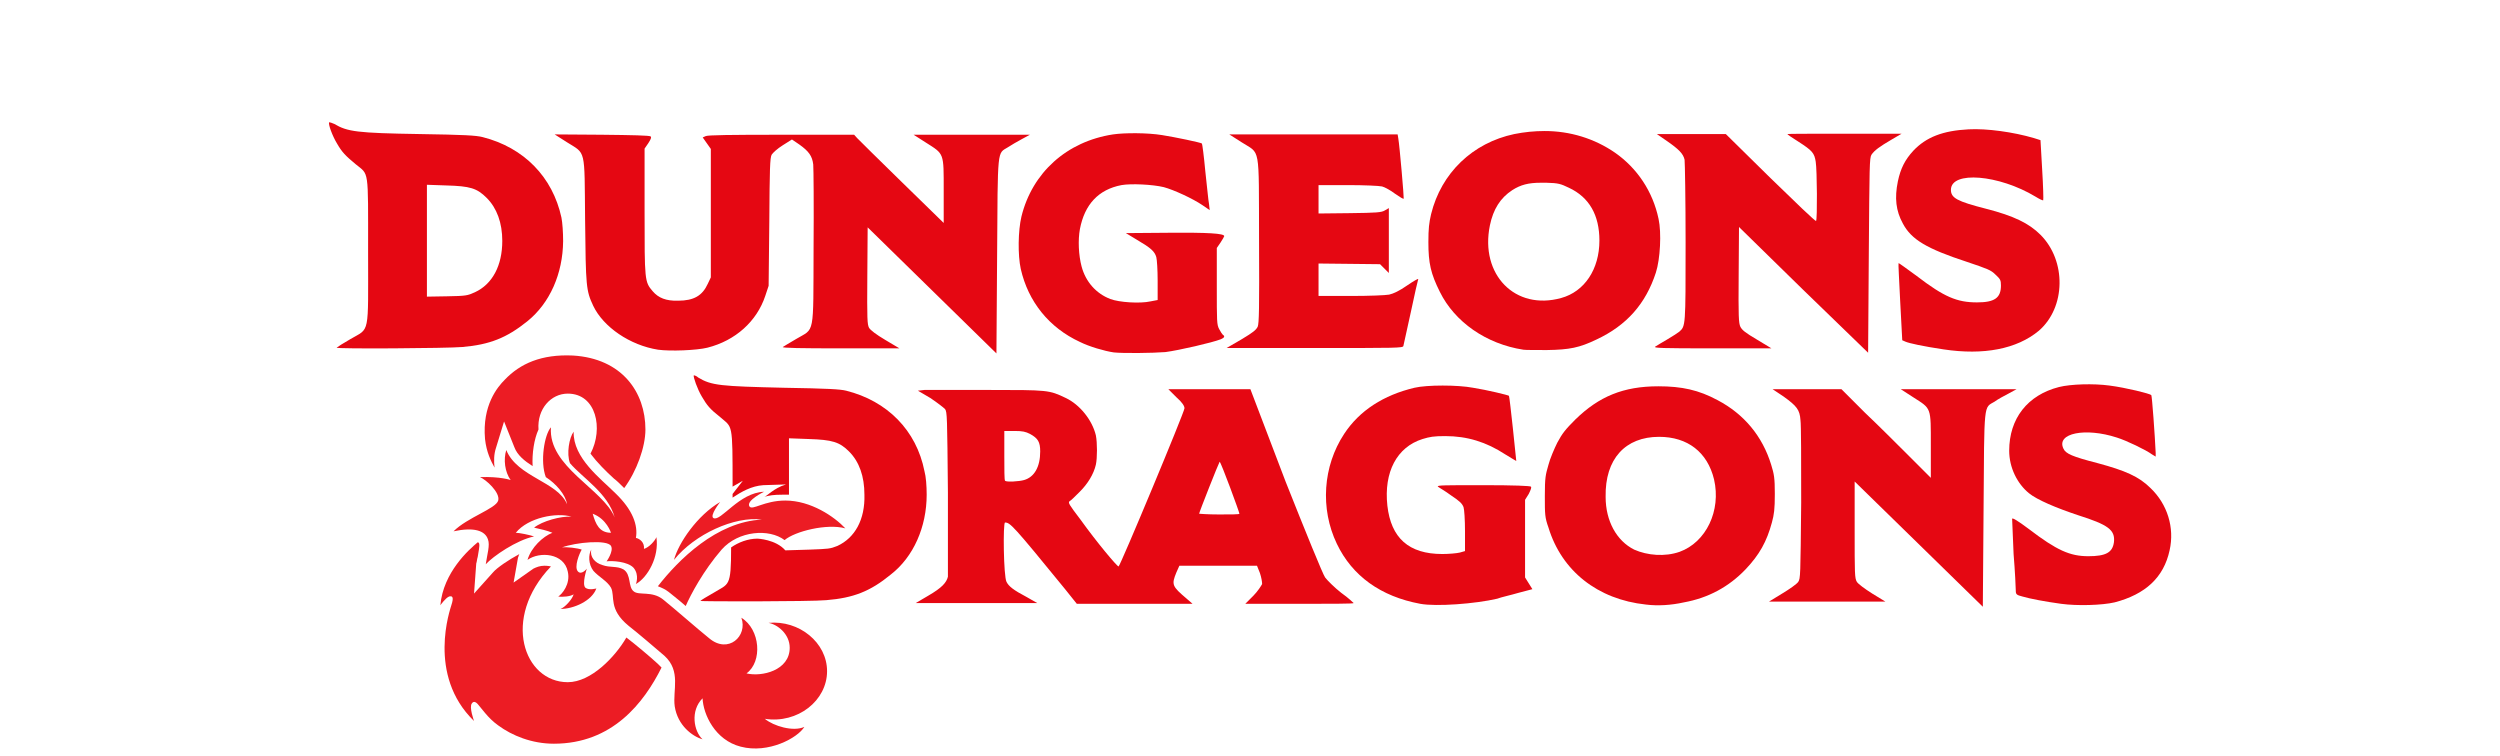
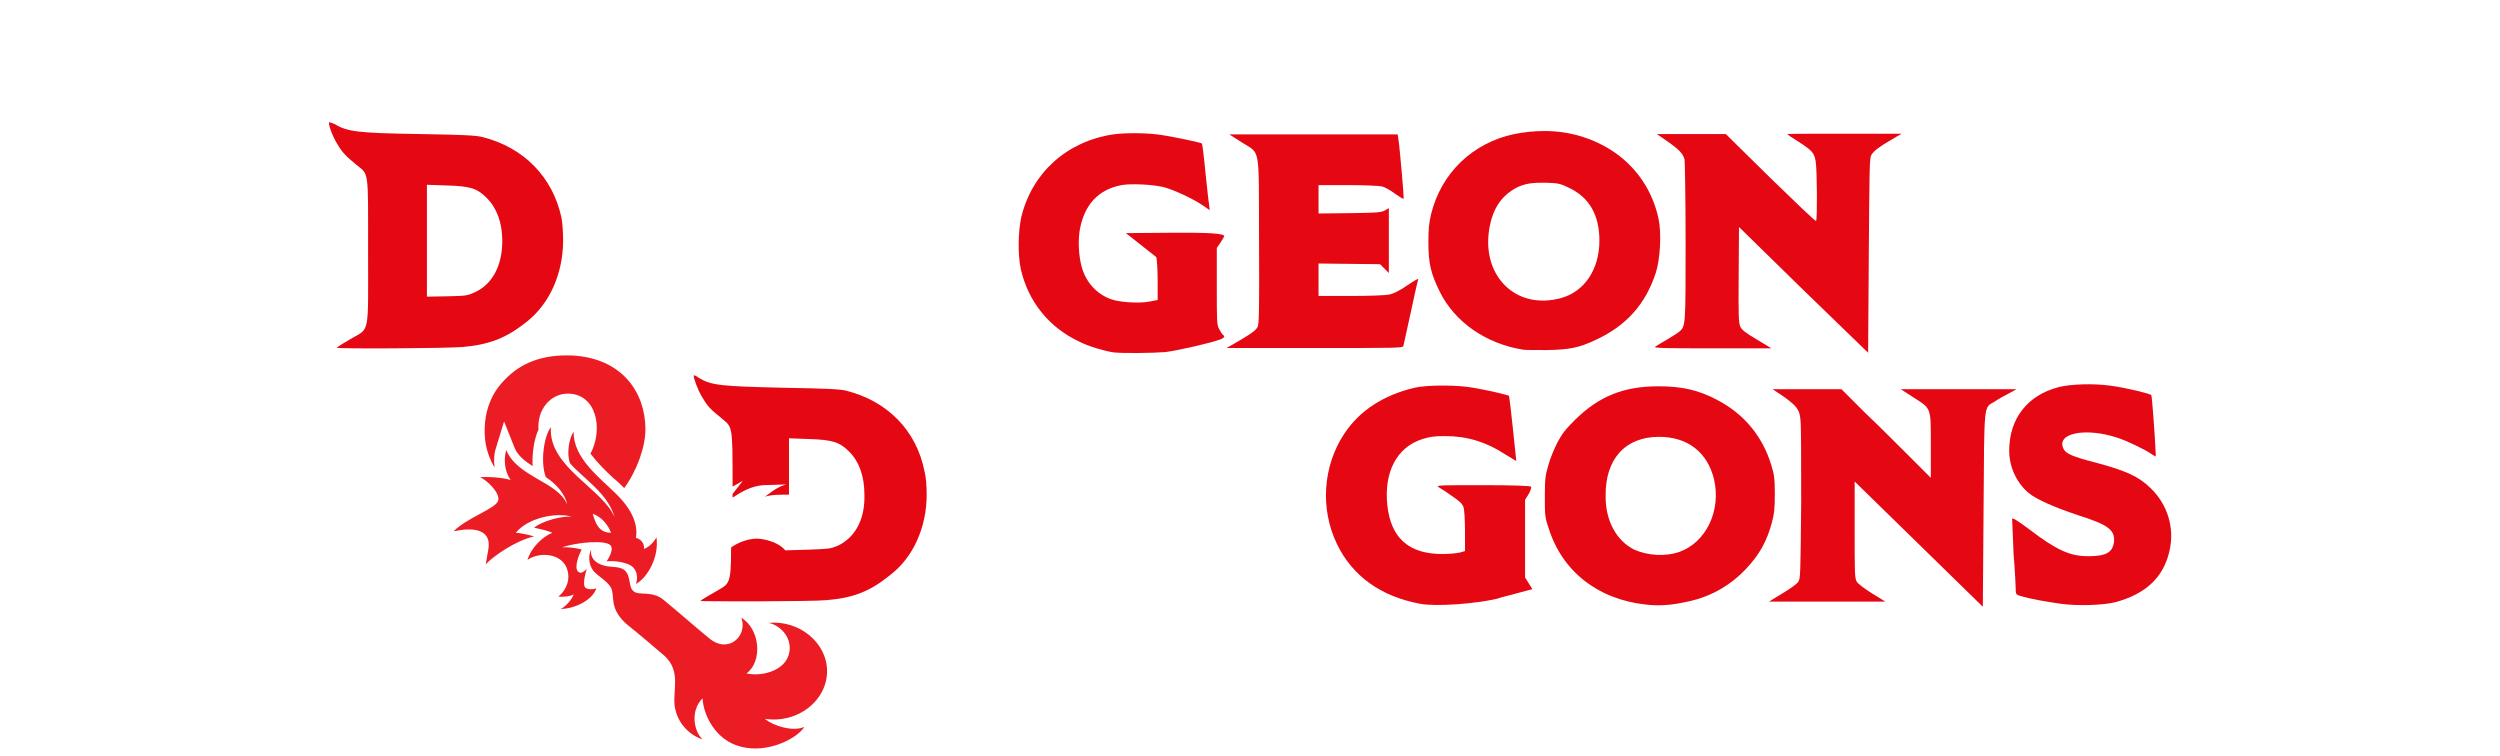
<svg xmlns="http://www.w3.org/2000/svg" width="992" height="300" viewBox="0 0 992 300" fill="none">
-   <path d="M369.768 115.159L344.286 90.214L344.152 109.392C344.017 126.962 344.152 128.705 344.822 130.046C345.359 130.985 347.639 132.729 351.26 134.874L356.893 138.227H333.422C317.999 138.227 310.22 138.093 310.623 137.691C311.025 137.423 313.439 135.947 315.987 134.472C323.364 130.046 322.693 133.936 322.827 98.395C322.961 81.63 322.827 66.744 322.693 65.268C322.291 61.915 320.95 60.038 317.194 57.355L314.244 55.344L310.623 57.624C308.477 58.965 306.733 60.574 306.197 61.379C305.526 62.586 305.392 67.012 305.258 88.068L304.99 113.416L303.649 117.439C300.296 127.498 291.846 135.143 280.715 137.959C276.423 139.032 265.962 139.434 261.134 138.764C250.002 137.02 239.407 129.778 235.384 121.329C232.567 115.294 232.433 113.818 232.165 87.129C231.897 58.428 232.567 61.245 224.923 56.417L220.094 53.332L238.871 53.466C250.807 53.6 257.781 53.734 258.183 54.137C258.586 54.539 258.183 55.344 257.244 56.819L255.769 58.965V83.776C255.769 111.404 255.769 111.806 258.988 115.562C261.268 118.244 264.353 119.451 269.047 119.317C275.35 119.317 278.703 117.305 280.849 112.611L282.056 110.063V84.581V59.099L280.447 56.819L278.837 54.539L280.044 54.002C280.983 53.6 289.566 53.466 310.086 53.466H338.921L340.128 54.807C340.799 55.478 348.711 63.391 357.831 72.242L374.462 88.47V75.729C374.462 60.44 374.73 61.245 367.354 56.551L362.525 53.466H385.593H408.661L405.442 55.21C403.699 56.148 401.151 57.624 399.944 58.428C395.652 61.111 395.92 58.026 395.652 101.614L395.384 140.239L369.768 115.159Z" fill="#E50712" />
-   <path d="M441.922 139.837C438.301 139.3 432.265 137.557 428.51 135.679C416.306 130.046 407.99 119.719 405.04 106.71C403.833 101.211 403.967 91.555 405.308 85.922C409.6 68.487 423.28 56.148 441.653 53.332C446.213 52.661 455.333 52.661 461.1 53.6C466.197 54.405 476.524 56.551 476.926 56.953C477.06 57.087 477.731 62.05 478.267 67.951C478.938 73.852 479.474 79.753 479.742 80.96L480.011 83.374L477.06 81.362C473.305 78.814 465.794 75.327 461.771 74.254C457.345 73.181 448.762 72.779 445.006 73.449C435.886 75.193 430.388 81.094 428.51 90.884C427.705 95.31 427.974 101.211 429.181 105.771C430.79 111.807 434.948 116.501 440.581 118.646C444.068 119.988 452.383 120.524 456.54 119.585L459.357 119.049V111.404C459.357 107.112 459.088 102.955 458.82 102.016C458.15 99.736 456.674 98.395 451.176 95.176L446.75 92.494L463.648 92.36C479.474 92.226 485.777 92.628 485.777 93.701C485.777 93.835 485.107 95.042 484.302 96.249L482.827 98.395V113.55C482.827 127.632 482.827 128.839 483.766 130.583C484.302 131.656 484.973 132.594 485.241 132.863C486.18 133.399 485.777 134.07 484.436 134.606C481.083 135.947 467.672 139.032 462.441 139.703C457.479 140.105 445.677 140.239 441.922 139.837Z" fill="#E50712" />
+   <path d="M441.922 139.837C438.301 139.3 432.265 137.557 428.51 135.679C416.306 130.046 407.99 119.719 405.04 106.71C403.833 101.211 403.967 91.555 405.308 85.922C409.6 68.487 423.28 56.148 441.653 53.332C446.213 52.661 455.333 52.661 461.1 53.6C466.197 54.405 476.524 56.551 476.926 56.953C477.06 57.087 477.731 62.05 478.267 67.951C478.938 73.852 479.474 79.753 479.742 80.96L480.011 83.374L477.06 81.362C473.305 78.814 465.794 75.327 461.771 74.254C457.345 73.181 448.762 72.779 445.006 73.449C435.886 75.193 430.388 81.094 428.51 90.884C427.705 95.31 427.974 101.211 429.181 105.771C430.79 111.807 434.948 116.501 440.581 118.646C444.068 119.988 452.383 120.524 456.54 119.585L459.357 119.049V111.404C459.357 107.112 459.088 102.955 458.82 102.016L446.75 92.494L463.648 92.36C479.474 92.226 485.777 92.628 485.777 93.701C485.777 93.835 485.107 95.042 484.302 96.249L482.827 98.395V113.55C482.827 127.632 482.827 128.839 483.766 130.583C484.302 131.656 484.973 132.594 485.241 132.863C486.18 133.399 485.777 134.07 484.436 134.606C481.083 135.947 467.672 139.032 462.441 139.703C457.479 140.105 445.677 140.239 441.922 139.837Z" fill="#E50712" />
  <path d="M715.519 115.025L690.037 90.08L689.903 108.99C689.768 125.754 689.903 128.169 690.573 129.644C691.244 130.985 692.585 132.058 697.145 134.74L702.912 138.227H679.307C659.458 138.227 655.971 138.093 656.776 137.557C657.312 137.154 659.458 135.947 661.47 134.74C663.482 133.533 665.628 132.192 666.298 131.656C668.846 129.376 668.846 129.778 668.846 96.383C668.846 79.35 668.578 64.463 668.444 63.391C667.908 60.977 666.164 59.233 661.336 55.88L657.447 53.198H671.126H684.806L702.509 70.633C712.3 80.155 720.347 87.934 720.615 87.666C721.152 87.129 721.017 67.414 720.481 64.195C719.944 60.708 719.14 59.77 713.507 56.148C711.093 54.673 709.215 53.332 709.215 53.198C709.215 53.064 719.408 53.064 731.881 53.064H754.546L750.657 55.344C745.829 58.16 743.817 59.635 742.61 61.379C741.805 62.586 741.805 65.805 741.537 101.345L741.269 139.971L715.519 115.025Z" fill="#E50712" />
-   <path d="M771.177 138.63C763.13 137.423 757.497 136.216 756.022 135.545L754.815 135.009L754.01 119.854C753.608 111.538 753.205 104.564 753.339 104.43C753.474 104.296 756.692 106.71 760.582 109.527C771.445 117.842 776.541 119.988 784.454 119.988C791.428 119.988 793.977 118.244 793.977 113.282C793.977 111.136 793.708 110.734 791.831 108.99C789.953 107.113 788.746 106.71 780.431 103.894C764.471 98.663 758.436 95.042 755.083 88.739C752.267 83.642 751.73 78.546 753.071 71.974C754.144 66.878 755.888 63.391 759.241 59.77C764.337 54.405 770.909 51.857 781.101 51.32C788.344 50.918 798.939 52.393 807.12 54.807L809.668 55.612L810.339 67.414C810.741 73.852 810.875 79.35 810.741 79.485C810.607 79.619 809.132 78.948 807.656 78.009C793.172 69.292 774.127 67.683 774.127 75.327C774.127 78.546 776.541 79.887 788.075 82.838C799.073 85.654 805.108 88.605 809.668 93.165C819.995 103.491 819.727 121.999 808.997 131.253C800.28 138.496 787.137 141.044 771.177 138.63Z" fill="#E50712" />
  <path d="M612.92 51.991C608.896 51.991 604.873 52.393 600.849 53.198C584.353 56.685 571.88 68.621 567.857 84.984C567.052 88.471 566.784 90.616 566.784 96.115C566.784 104.43 567.723 108.588 571.344 115.83C577.245 127.766 589.718 136.484 604.47 138.764C605.275 138.898 609.433 138.898 613.859 138.898C622.844 138.764 626.734 137.959 633.44 134.74C645.51 129.108 653.02 120.524 657.044 108.185C658.787 102.821 659.324 92.36 658.117 86.861C655.837 75.998 649.668 66.744 640.816 60.574C632.635 54.941 622.978 51.991 612.92 51.991ZM611.444 72.511C612.115 72.511 612.92 72.511 613.59 72.511C618.419 72.645 619.223 72.913 622.576 74.522C630.623 78.278 634.646 85.386 634.646 95.445C634.646 106.844 628.745 115.696 619.491 118.244C601.252 123.341 587.17 108.99 591.193 89.409C592.534 82.972 595.351 78.546 600.045 75.461C603.398 73.315 606.482 72.511 611.444 72.511Z" fill="#E50712" />
  <path d="M130.64 48.504C130.103 49.04 131.846 53.869 133.724 56.953C135.736 60.44 137.077 61.782 141.1 65.134C146.465 69.56 146.063 66.341 146.063 99.736C146.063 133.802 146.867 129.912 138.955 134.606C136.138 136.216 133.858 137.691 133.59 137.959C133.054 138.496 177.58 138.227 183.481 137.691C194.344 136.752 201.05 134.07 209.231 127.498C218.217 120.256 223.313 108.588 223.448 95.713C223.448 92.226 223.179 88.337 222.777 86.325C219.29 70.231 207.89 58.563 191.528 54.405C188.98 53.734 184.017 53.466 166.717 53.198C141.503 52.796 137.882 52.259 132.651 49.175C131.712 48.772 130.908 48.504 130.64 48.504ZM169.265 73.315L177.044 73.584C186.566 73.852 189.248 74.657 193.137 78.546C197.161 82.569 199.307 88.47 199.307 95.579C199.307 105.369 195.417 112.746 188.443 115.964C185.493 117.305 184.956 117.439 177.312 117.574L169.399 117.708V95.579V73.315H169.265Z" fill="#E50712" />
  <path d="M492.484 134.74C497.178 131.924 498.385 130.985 499.055 129.644C499.592 128.303 499.726 122.67 499.592 95.176C499.458 56.819 500.262 61.379 492.618 56.417L487.789 53.332H521.184H554.579L554.847 54.941C555.384 58.026 557.127 78.412 556.993 78.814C556.859 79.082 555.384 78.144 553.64 76.936C551.897 75.595 549.483 74.254 548.41 73.986C547.203 73.718 541.436 73.449 534.73 73.449H523.196V79.082V84.715L535.535 84.581C546.264 84.447 548.142 84.313 549.483 83.508L551.092 82.569V95.444V108.319L549.349 106.576L547.605 104.832L535.401 104.698L523.196 104.564V111.002V117.439H535.937C543.448 117.439 549.751 117.171 551.226 116.903C552.97 116.501 555.25 115.428 558.334 113.282C560.883 111.538 562.76 110.465 562.76 110.734C562.626 111.002 561.285 116.903 559.81 123.877C558.334 130.717 556.993 136.752 556.859 137.289C556.591 138.093 554.579 138.093 521.721 138.093H486.717L492.484 134.74Z" fill="#E50712" />
  <path d="M761.211 215.765L735.927 191.062V210.243C735.927 227.68 735.927 229.424 736.799 230.877C737.38 231.749 739.705 233.493 742.902 235.527L748.133 238.724H736.508C730.114 238.724 719.652 238.724 713.549 238.724H701.924L707.155 235.527C710.061 233.783 712.967 231.749 713.549 230.877C714.42 229.424 714.42 228.843 714.711 199.49C714.711 182.924 714.711 168.393 714.42 166.649C714.13 162.58 712.967 161.127 707.736 157.349L703.377 154.443H717.036H730.695L739.995 163.743C745.227 168.684 753.074 176.53 757.724 181.18L766.152 189.609V176.821C766.152 161.418 766.442 162.29 759.177 157.64L754.236 154.443H777.195H800.155L796.958 156.187C795.214 157.059 792.599 158.512 791.436 159.384C787.077 161.999 787.367 158.802 787.077 202.396L786.786 240.758L761.211 215.765Z" fill="#E50712" />
  <path d="M563.586 239.596C547.892 236.69 536.558 228.552 530.455 215.765C523.77 201.815 524.933 184.959 533.361 172.171C539.464 162.871 549.055 156.768 561.261 153.862C566.202 152.699 578.408 152.699 584.511 153.862C590.033 154.734 598.461 156.768 598.752 157.059C599.042 157.349 601.658 182.634 601.658 182.924C601.658 182.924 599.623 181.762 597.298 180.309C589.742 175.368 582.186 173.043 573.467 173.043C568.817 173.043 567.364 173.334 564.458 174.206C554.286 177.402 549.055 187.284 550.508 200.652C551.961 213.44 558.936 219.834 572.305 219.834C574.92 219.834 578.117 219.543 579.28 219.252L581.314 218.671V210.824C581.314 206.174 581.023 202.105 580.733 201.234C580.152 199.78 579.28 198.909 575.792 196.584C573.467 194.84 570.852 193.387 570.561 193.096C569.98 192.515 573.467 192.515 588.289 192.515C601.077 192.515 607.18 192.805 607.47 193.096C607.761 193.387 607.47 194.259 606.598 196.002L605.145 198.327V213.73V229.134L606.598 231.459L608.052 233.784L602.53 235.237C599.623 236.109 595.555 236.98 594.102 237.562C585.383 239.596 569.98 240.759 563.586 239.596Z" fill="#E50712" />
  <path d="M658.039 153.281C644.089 153.281 634.498 157.349 625.198 166.359C621.129 170.428 619.967 171.881 617.933 175.659C616.77 177.984 615.026 182.052 614.445 184.377C613.283 188.446 612.992 189.318 612.992 196.874C612.992 204.14 612.992 205.302 614.445 209.371C619.676 226.518 633.917 237.852 653.098 239.887C657.748 240.468 662.979 240.177 668.211 239.015C677.801 237.271 685.939 232.912 692.623 225.937C698.145 220.124 701.051 214.893 703.086 207.337C703.958 204.14 704.248 202.106 704.248 196.002C704.248 189.609 703.958 188.156 702.795 184.377C699.308 173.043 692.042 164.324 681.579 158.802C674.023 154.734 667.339 153.281 658.039 153.281ZM658.329 173.334C669.664 173.334 677.511 179.437 680.126 190.19C683.033 202.687 676.929 215.184 666.467 218.962C660.654 220.996 653.679 220.415 648.448 218.09C641.473 214.602 637.114 206.756 637.114 197.165C636.823 182.052 644.961 173.334 658.329 173.334Z" fill="#E50712" />
  <path d="M817.883 239.596C811.489 238.724 805.386 237.562 802.48 236.69C800.155 236.108 799.864 235.818 799.864 234.365C799.864 233.493 799.574 226.808 798.993 219.833C798.702 212.568 798.411 206.465 798.411 205.883C798.411 205.302 800.446 206.465 805.096 209.952C816.139 218.38 821.371 220.705 828.636 220.705C835.611 220.705 838.227 219.252 838.808 215.183C839.389 210.243 836.483 208.208 824.567 204.43C815.849 201.524 808.292 198.327 805.096 195.712C800.446 191.933 797.249 185.54 797.249 178.855C797.249 166.068 804.514 156.768 817.011 153.571C821.661 152.409 830.671 152.118 837.064 152.99C843.749 153.862 853.049 156.187 853.63 156.768C853.921 157.059 855.083 173.043 855.374 179.727V181.18L853.921 180.308C851.596 178.565 843.749 174.787 839.971 173.624C827.474 169.555 815.849 171.88 818.755 177.984C819.627 180.018 822.243 181.18 832.414 183.796C843.168 186.702 848.689 189.027 853.339 193.677C860.024 200.071 862.93 209.371 860.896 218.38C858.571 229.133 851.305 235.818 839.099 239.015C834.158 240.177 824.277 240.468 817.883 239.596Z" fill="#E50712" />
-   <path d="M463.611 154.443L466.808 157.64C469.133 159.674 470.005 161.127 470.005 161.999C470.005 163.452 444.43 224.774 443.849 224.774C443.268 224.774 435.421 215.474 428.737 206.174C424.087 200.071 423.796 199.49 424.377 198.909C424.958 198.618 426.702 196.874 428.446 195.13C431.643 191.934 433.968 188.155 434.84 184.377C435.421 181.762 435.421 175.659 434.84 172.752C433.386 166.649 428.446 160.546 422.924 157.93C416.24 154.734 415.949 154.734 391.827 154.734C379.621 154.734 368.287 154.734 366.833 154.734L364.218 155.024L369.158 157.93C371.774 159.674 374.39 161.709 374.971 162.29C375.843 163.452 375.843 165.196 376.133 195.421C376.133 212.859 376.133 227.971 376.133 228.843C375.552 231.168 373.808 233.202 368.287 236.399L363.346 239.305H387.468H411.59L407.521 236.98C401.999 234.074 400.255 232.621 399.383 230.877C398.221 228.843 397.93 207.337 398.802 207.337C400.837 207.337 401.999 208.499 422.633 233.784L427.283 239.596H450.243H473.202L470.877 237.562C465.065 232.621 464.774 232.04 466.808 227.099L467.971 224.484H483.374H498.777L499.94 227.39C500.521 229.134 500.811 230.877 500.811 231.749C500.521 232.33 499.068 234.655 497.324 236.399L494.127 239.596H515.633C527.549 239.596 537.14 239.596 537.14 239.305C537.14 239.305 535.105 237.271 532.199 235.237C529.583 233.202 526.677 230.296 525.805 229.133C524.933 227.971 517.958 210.824 510.111 191.062L496.161 154.443H479.886H463.611ZM398.512 171.009H402.58C405.777 171.009 406.94 171.299 408.683 172.171C411.88 173.915 412.752 175.368 412.752 179.146C412.752 185.249 410.427 189.318 406.358 190.48C404.324 191.062 399.383 191.352 398.802 190.771C398.512 190.48 398.512 186.121 398.512 180.89V171.009ZM483.955 183.215C484.536 183.505 491.802 203.268 491.802 203.849C491.802 204.14 488.315 204.14 483.665 204.14C479.015 204.14 475.818 203.849 475.818 203.849C475.818 203.268 483.665 183.505 483.955 183.215Z" fill="#E50712" />
-   <path d="M302.315 206.174C284.296 207.046 269.183 222.158 261.046 232.621C262.499 233.202 263.952 233.783 265.405 234.946C267.149 236.399 269.474 238.143 272.09 240.468C274.124 235.818 279.065 226.518 286.33 218.09C293.015 210.533 305.221 209.662 311.324 214.312C315.393 210.824 328.18 207.627 335.446 209.662C331.086 205.012 321.786 198.618 311.615 198.618C303.186 198.618 298.536 202.687 297.374 200.943C295.921 198.618 303.186 195.13 303.186 195.13C293.305 195.421 286.04 207.046 283.133 205.593C281.39 204.721 285.749 199.199 285.749 199.199C276.74 204.43 269.183 215.474 267.44 222.158C275.577 211.987 291.562 204.721 302.315 206.174Z" fill="#EC1C24" />
  <path d="M192.458 174.206C191.296 160.837 197.399 153.571 200.305 150.665C206.408 144.271 214.836 140.493 227.333 141.074C246.805 142.237 256.105 155.606 256.105 170.428C256.105 177.403 252.617 186.993 247.677 193.678C247.386 193.387 247.096 193.096 246.805 192.806C245.933 191.934 244.771 190.771 243.608 189.899C240.411 186.993 236.924 183.506 234.308 180.018C239.539 170.137 236.633 156.187 225.299 156.187C218.614 156.187 213.092 162.29 213.674 170.428C211.93 174.206 211.058 180.018 211.349 184.959C208.152 182.924 205.246 180.599 204.083 177.403L200.014 167.231L196.817 177.693C195.946 180.309 195.946 182.924 196.236 185.54C194.783 182.924 193.039 179.437 192.458 174.206Z" fill="#EC1C24" />
  <path d="M260.464 213.149C259.883 214.602 257.558 217.218 255.524 217.799C255.814 215.184 253.78 213.731 252.327 213.44C253.199 208.499 251.164 202.396 244.189 195.712C238.377 189.899 227.333 181.762 227.624 171.299C225.88 173.624 224.717 180.018 226.171 183.796C231.111 189.609 241.283 195.712 243.899 205.302C239.249 193.968 217.452 185.249 218.614 169.556C215.999 172.462 214.255 183.215 216.58 189.318C220.649 191.934 224.427 196.293 225.008 200.071C221.23 191.062 205.246 189.318 200.886 178.565C199.724 182.343 200.305 187.284 202.63 190.481C202.63 190.481 198.561 189.027 190.424 189.318C192.749 190.19 198.561 195.421 197.689 198.618C196.817 201.815 185.483 205.302 179.961 210.824C188.099 209.081 192.458 210.534 193.621 214.021C194.492 216.346 193.33 219.834 192.749 223.902C195.655 220.706 204.955 214.312 211.93 212.859C210.186 212.277 206.117 211.406 204.664 211.406C209.605 205.302 220.939 203.268 226.752 205.012C222.683 204.721 215.127 206.756 211.93 209.371C214.546 209.952 217.161 210.534 219.196 211.406C215.417 212.859 210.767 217.218 209.314 222.159C214.255 218.671 223.846 219.543 225.299 226.809C226.461 231.749 222.974 235.818 221.521 236.69C222.974 236.981 226.461 236.69 227.624 235.818C227.042 237.852 224.136 241.049 222.392 241.631C227.624 241.631 234.889 238.434 236.633 233.493C236.633 233.493 233.727 234.365 232.274 233.202C230.821 231.749 232.855 225.646 232.855 225.646C232.855 225.646 230.821 228.262 229.367 226.809C227.624 225.065 229.949 219.543 230.821 218.09C229.367 217.509 224.717 216.927 222.974 217.218C228.496 215.184 240.992 214.021 242.446 216.637C243.608 218.671 240.702 222.74 240.702 222.74C242.736 222.449 249.13 222.74 251.455 225.356C253.78 228.262 252.327 231.749 252.327 231.749C256.977 229.134 261.627 220.996 260.464 213.149ZM235.18 203.849C240.702 205.884 242.446 211.406 242.446 211.406C237.796 211.406 236.342 207.918 235.18 203.849Z" fill="#EC1C24" />
  <path d="M328.18 266.334C328.18 254.999 317.136 245.99 304.93 247.152C308.417 247.734 313.358 251.512 313.358 257.034C313.358 266.043 302.314 268.659 296.211 267.205C302.605 262.555 301.733 249.768 294.177 245.118C296.792 252.384 288.946 259.649 281.389 253.255C277.03 249.768 267.439 241.34 263.08 237.852C258.721 234.365 253.489 236.399 251.455 234.655C249.13 232.912 250.583 227.971 247.386 225.937C244.771 224.484 242.155 225.355 238.958 224.193C236.052 223.321 234.017 220.996 234.599 218.09C233.436 220.124 233.436 223.902 235.471 226.518C237.505 228.843 240.992 230.587 242.446 233.202C244.189 236.69 241.283 241.63 249.421 248.315C253.489 251.512 259.592 256.743 263.661 260.23C270.346 266.334 266.858 273.89 267.73 280.284C268.892 287.84 274.705 292.199 278.774 293.362C275.286 290.165 273.833 282.027 278.774 277.087C279.064 283.48 283.714 293.652 293.886 296.268C304.93 299.174 316.555 292.78 319.171 288.421C314.811 290.455 306.964 288.13 303.477 285.224C316.555 287.259 328.18 277.959 328.18 266.334Z" fill="#EC1C24" />
-   <path d="M261.046 263.427C257.559 260.231 252.327 255.871 248.549 252.965C244.19 260.521 234.599 270.693 225.299 270.693C207.862 270.693 198.852 245.409 218.615 224.774C217.452 224.484 216.29 224.484 215.999 224.484C214.255 224.484 212.802 225.065 211.64 225.646L203.793 231.168L205.537 221.287C205.827 220.706 205.827 220.124 206.118 219.834C201.759 222.159 197.109 225.356 195.655 227.099L188.099 235.527L188.971 223.612C189.262 222.74 189.262 221.868 189.552 220.996C189.843 218.962 190.424 216.637 190.134 215.765C190.134 215.474 189.843 215.184 189.552 215.184C186.065 218.09 175.893 227.099 174.73 240.177C174.73 240.177 176.765 237.271 178.218 236.69C179.38 236.399 180.252 236.69 179.09 240.177C178.799 241.34 169.209 267.787 188.099 286.096C188.099 286.096 186.065 280.574 187.227 279.121C187.809 278.249 188.68 278.249 189.843 279.702C190.715 280.865 191.587 281.737 192.459 282.899C193.912 284.643 195.655 286.387 197.69 287.84C203.212 291.909 211.059 295.105 219.777 295.105C243.027 295.105 255.524 278.831 262.499 264.881C261.627 264.009 261.337 263.718 261.046 263.427Z" fill="#EC1C24" />
  <path d="M311.905 192.224L302.896 192.515C298.246 192.806 294.177 195.131 290.69 197.456C290.69 196.874 290.69 196.584 290.69 196.003L294.758 190.771L290.69 193.096C290.69 167.231 290.69 169.846 285.749 165.487C281.68 162.29 280.518 160.837 278.483 157.349C276.74 154.443 274.996 149.503 275.287 148.921C275.577 148.921 276.449 149.212 277.03 149.793C282.262 152.99 286.04 153.281 311.033 153.862C328.471 154.153 333.412 154.443 335.737 155.024C352.012 159.093 363.636 170.718 366.833 186.993C367.415 189.027 367.705 192.806 367.705 196.293C367.705 209.081 362.474 220.996 353.465 227.971C345.327 234.656 338.643 237.271 327.89 238.143C321.787 238.724 277.612 238.724 277.902 238.434C278.193 238.143 280.518 236.69 283.133 235.237C289.237 231.459 290.108 233.202 290.108 217.218C293.015 215.184 296.793 213.731 300.571 213.731C300.571 213.731 307.837 214.021 311.615 218.381L321.205 218.09C328.762 217.799 329.343 217.799 332.249 216.637C339.224 213.44 343.293 206.174 343.002 196.293C343.002 189.027 340.968 183.215 336.899 179.146C333.121 175.368 330.215 174.496 320.915 174.206L313.068 173.915V196.003V196.293C312.196 196.293 311.324 196.293 310.452 196.293C306.965 196.293 305.221 196.584 303.187 197.165C304.058 197.165 306.965 193.677 311.905 192.224Z" fill="#E50712" />
</svg>